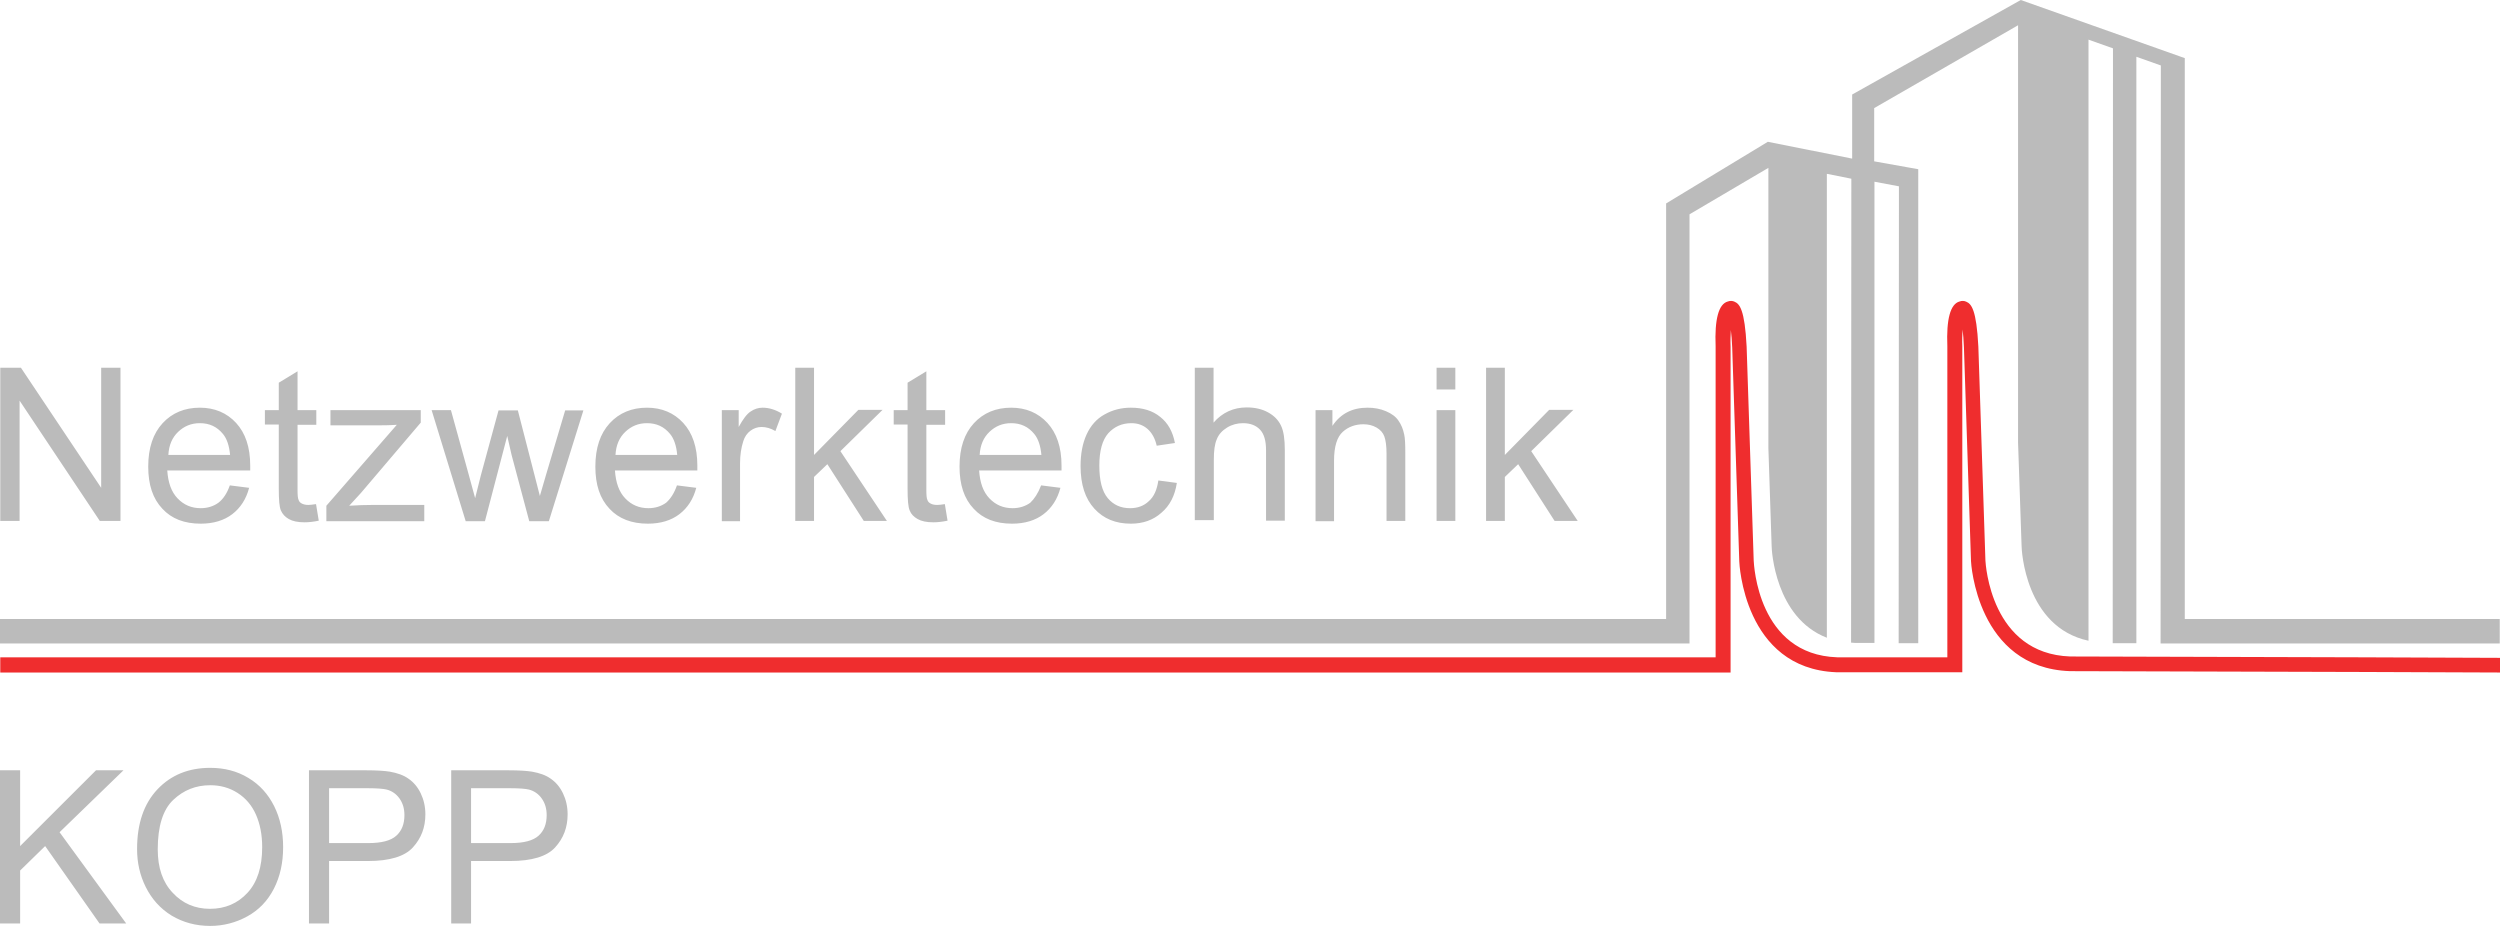
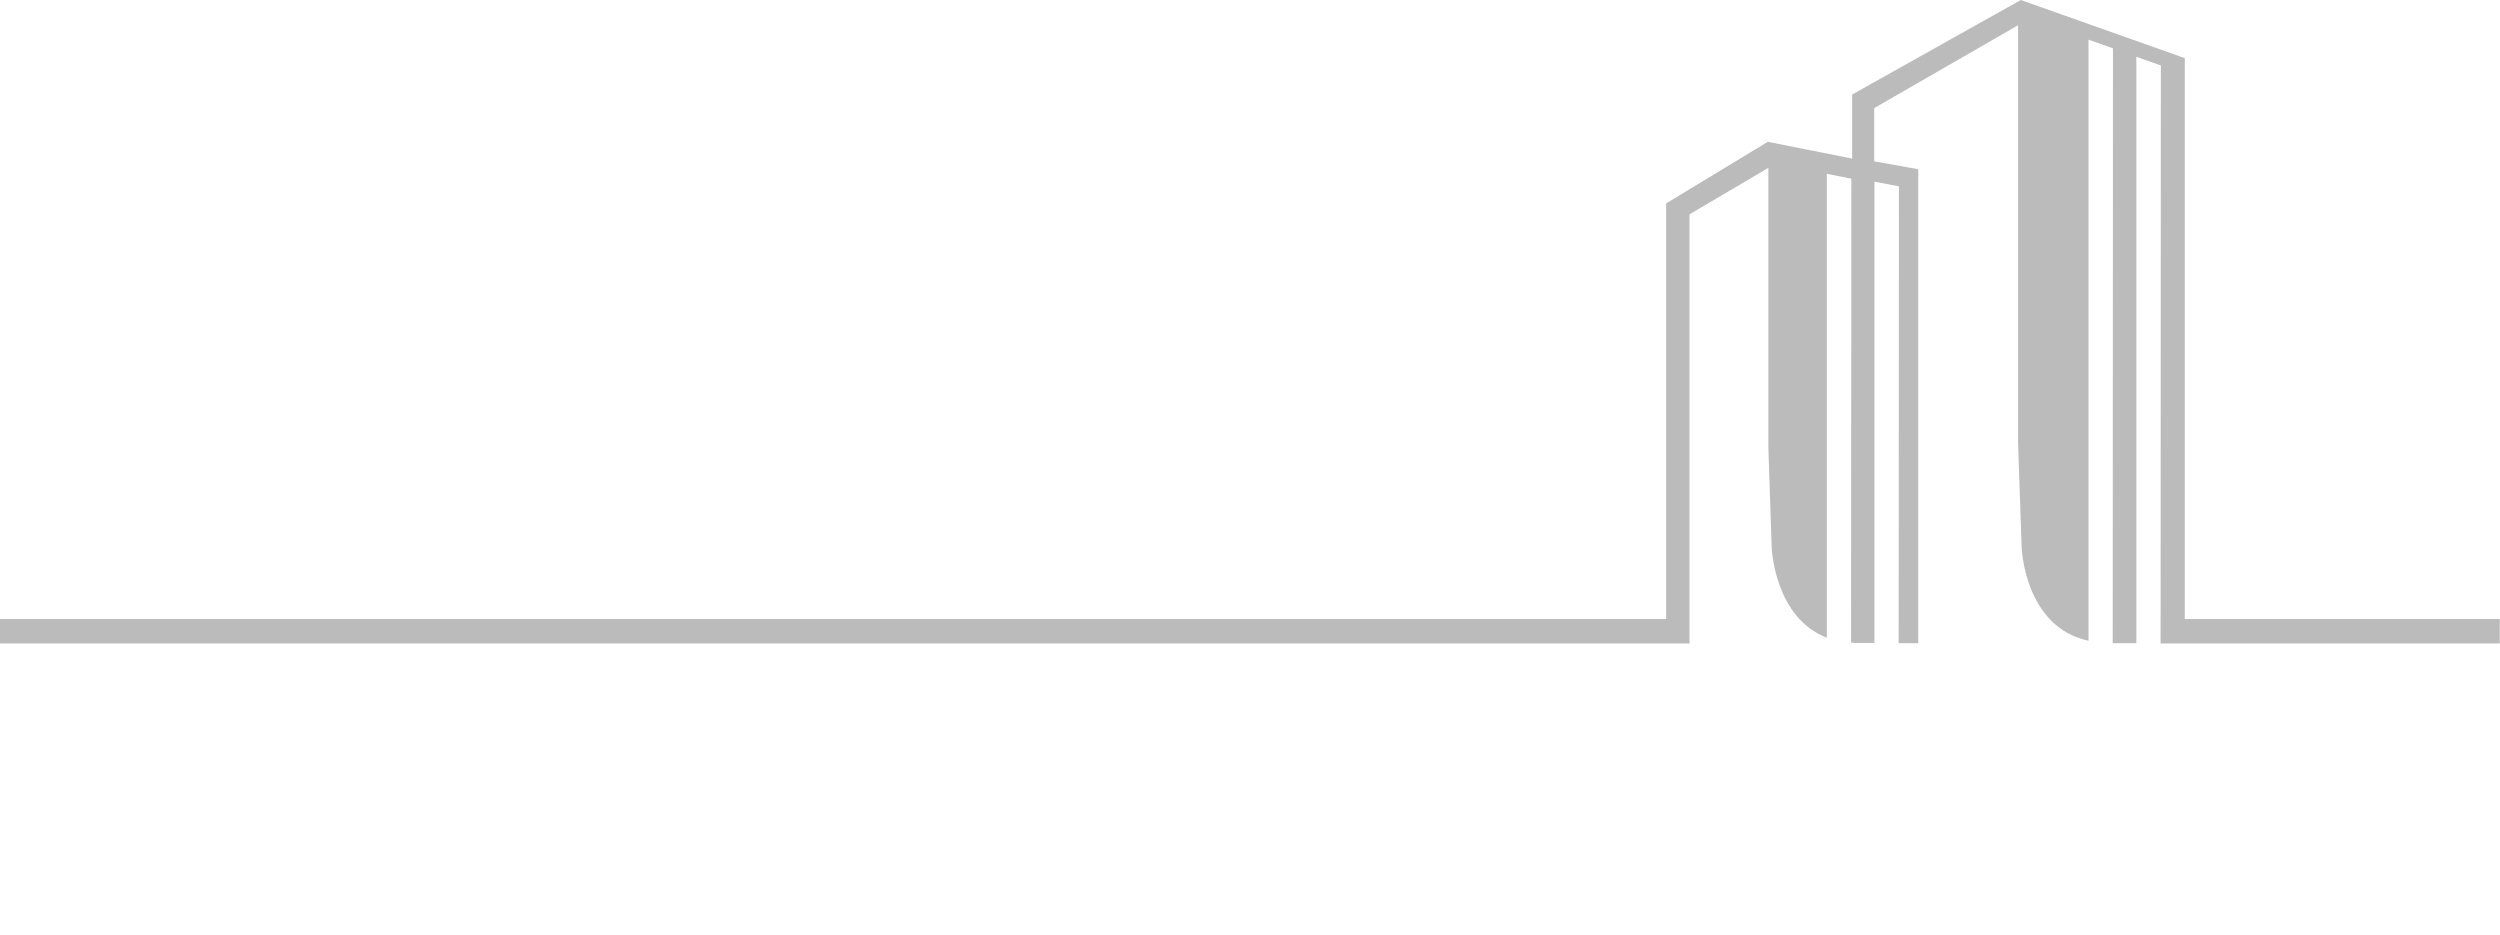
<svg xmlns="http://www.w3.org/2000/svg" width="254" height="95" viewBox="0 0 254 95" fill="none">
-   <path d="M45.843 93.826V78.262H51.701C52.723 78.262 53.525 78.317 54.05 78.4C54.823 78.538 55.459 78.758 55.956 79.117C56.481 79.476 56.896 79.973 57.2 80.607C57.504 81.242 57.67 81.96 57.67 82.732C57.67 84.057 57.255 85.161 56.398 86.099C55.569 87.01 54.05 87.479 51.839 87.479H47.86V93.826H45.843ZM47.888 85.657H51.894C53.221 85.657 54.16 85.409 54.713 84.912C55.266 84.416 55.542 83.726 55.542 82.815C55.542 82.153 55.376 81.601 55.044 81.132C54.713 80.663 54.271 80.359 53.746 80.221C53.414 80.138 52.751 80.083 51.839 80.083H47.86V85.657H47.888ZM31.391 93.826V78.262H37.249C38.271 78.262 39.073 78.317 39.598 78.4C40.371 78.538 41.007 78.758 41.504 79.117C42.029 79.476 42.444 79.973 42.748 80.607C43.052 81.242 43.218 81.96 43.218 82.732C43.218 84.057 42.803 85.161 41.947 86.099C41.117 87.01 39.598 87.479 37.387 87.479H33.436V93.826H31.391ZM33.436 85.657H37.442C38.769 85.657 39.708 85.409 40.261 84.912C40.814 84.416 41.09 83.726 41.09 82.815C41.09 82.153 40.924 81.601 40.593 81.132C40.261 80.663 39.819 80.359 39.294 80.221C38.962 80.138 38.299 80.083 37.387 80.083H33.436V85.657ZM13.927 86.265C13.927 83.671 14.618 81.656 15.999 80.194C17.381 78.731 19.177 78.013 21.36 78.013C22.797 78.013 24.096 78.345 25.229 79.034C26.389 79.724 27.246 80.69 27.854 81.904C28.462 83.119 28.766 84.526 28.766 86.071C28.766 87.644 28.462 89.052 27.826 90.294C27.191 91.535 26.279 92.474 25.118 93.108C23.958 93.743 22.686 94.074 21.36 94.074C19.896 94.074 18.597 93.715 17.436 93.025C16.276 92.308 15.419 91.342 14.811 90.128C14.203 88.914 13.927 87.617 13.927 86.265ZM16.027 86.292C16.027 88.169 16.524 89.631 17.547 90.707C18.542 91.784 19.813 92.336 21.332 92.336C22.88 92.336 24.151 91.784 25.146 90.707C26.141 89.631 26.638 88.086 26.638 86.071C26.638 84.802 26.417 83.698 26.002 82.76C25.588 81.822 24.952 81.076 24.123 80.552C23.294 80.028 22.383 79.779 21.36 79.779C19.896 79.779 18.652 80.276 17.602 81.27C16.552 82.263 16.027 83.947 16.027 86.292ZM0 93.826V78.262H2.045V85.961L9.754 78.262H12.545L6.052 84.554L12.822 93.826H10.114L4.587 85.961L2.045 88.445V93.826H0ZM150.985 52.929V37.365H152.892V46.223L157.396 41.642H159.855L155.572 45.837L160.298 52.929H157.949L154.246 47.161L152.892 48.458V52.929H150.985ZM145.956 39.572V37.365H147.863V39.572H145.956ZM145.956 52.929V41.67H147.863V52.929H145.956ZM133.66 52.929V41.67H135.373V43.27C136.202 42.028 137.39 41.421 138.937 41.421C139.628 41.421 140.236 41.532 140.817 41.78C141.397 42.028 141.811 42.332 142.088 42.746C142.364 43.132 142.557 43.601 142.668 44.153C142.751 44.512 142.778 45.119 142.778 46.002V52.929H140.872V46.085C140.872 45.312 140.789 44.733 140.651 44.346C140.513 43.96 140.236 43.657 139.849 43.436C139.462 43.215 139.02 43.105 138.523 43.105C137.722 43.105 137.003 43.353 136.423 43.877C135.843 44.402 135.539 45.367 135.539 46.803V52.956H133.66V52.929ZM121.391 52.929V37.365H123.297V42.939C124.182 41.918 125.315 41.394 126.669 41.394C127.498 41.394 128.216 41.559 128.824 41.891C129.432 42.222 129.874 42.663 130.15 43.243C130.427 43.822 130.537 44.65 130.537 45.754V52.901H128.63V45.754C128.63 44.788 128.437 44.098 128.023 43.657C127.608 43.215 127.028 42.994 126.282 42.994C125.729 42.994 125.176 43.132 124.679 43.436C124.182 43.739 123.822 44.126 123.629 44.623C123.408 45.119 123.325 45.809 123.325 46.692V52.846H121.391V52.929ZM117.688 48.817L119.567 49.065C119.373 50.362 118.848 51.383 117.992 52.101C117.163 52.846 116.113 53.205 114.897 53.205C113.35 53.205 112.134 52.708 111.194 51.687C110.255 50.666 109.785 49.231 109.785 47.354C109.785 46.14 109.978 45.064 110.393 44.153C110.807 43.243 111.415 42.553 112.217 42.111C113.046 41.642 113.93 41.421 114.897 41.421C116.113 41.421 117.108 41.725 117.881 42.36C118.655 42.967 119.152 43.85 119.373 45.009L117.522 45.285C117.356 44.54 117.025 43.96 116.583 43.574C116.14 43.188 115.588 42.994 114.952 42.994C113.985 42.994 113.211 43.353 112.603 44.015C111.996 44.705 111.692 45.809 111.692 47.299C111.692 48.817 111.968 49.921 112.548 50.611C113.128 51.301 113.875 51.632 114.814 51.632C115.56 51.632 116.196 51.411 116.693 50.942C117.246 50.473 117.55 49.755 117.688 48.817ZM105.778 49.314L107.74 49.562C107.436 50.721 106.856 51.604 106.027 52.239C105.198 52.874 104.12 53.205 102.821 53.205C101.164 53.205 99.865 52.708 98.925 51.687C97.958 50.666 97.488 49.259 97.488 47.41C97.488 45.505 97.986 44.043 98.953 42.994C99.92 41.946 101.191 41.421 102.739 41.421C104.231 41.421 105.474 41.946 106.414 42.967C107.353 43.988 107.851 45.423 107.851 47.299C107.851 47.41 107.851 47.575 107.851 47.796H99.478C99.561 49.038 99.892 49.976 100.528 50.638C101.164 51.301 101.937 51.632 102.877 51.632C103.568 51.632 104.175 51.439 104.673 51.08C105.087 50.694 105.474 50.114 105.778 49.314ZM99.533 46.223H105.806C105.723 45.285 105.474 44.567 105.087 44.098C104.479 43.353 103.706 42.994 102.739 42.994C101.854 42.994 101.136 43.298 100.528 43.877C99.92 44.457 99.588 45.23 99.533 46.223ZM95.996 51.218L96.272 52.901C95.748 53.012 95.25 53.067 94.836 53.067C94.145 53.067 93.62 52.956 93.233 52.736C92.846 52.515 92.57 52.239 92.432 51.88C92.266 51.521 92.21 50.776 92.21 49.617V43.132H90.801V41.67H92.21V38.883L94.117 37.724V41.67H96.024V43.16H94.117V49.755C94.117 50.307 94.145 50.638 94.228 50.804C94.283 50.969 94.394 51.08 94.559 51.163C94.697 51.245 94.918 51.301 95.222 51.301C95.388 51.301 95.665 51.273 95.996 51.218ZM80.798 52.929V37.365H82.705V46.223L87.209 41.642H89.668L85.385 45.837L90.11 52.929H87.762L84.059 47.161L82.705 48.458V52.929H80.798ZM73.337 52.929V41.67H75.051V43.381C75.493 42.58 75.879 42.056 76.266 41.808C76.626 41.559 77.04 41.421 77.482 41.421C78.118 41.421 78.781 41.614 79.444 42.028L78.781 43.795C78.311 43.519 77.841 43.381 77.372 43.381C76.957 43.381 76.57 43.519 76.239 43.767C75.907 44.015 75.659 44.374 75.52 44.816C75.299 45.505 75.189 46.251 75.189 47.051V52.956H73.337V52.929ZM68.778 49.314L70.74 49.562C70.436 50.721 69.856 51.604 69.027 52.239C68.198 52.874 67.12 53.205 65.821 53.205C64.191 53.205 62.864 52.708 61.925 51.687C60.958 50.666 60.488 49.259 60.488 47.41C60.488 45.505 60.986 44.043 61.953 42.994C62.92 41.946 64.191 41.421 65.738 41.421C67.231 41.421 68.474 41.946 69.413 42.967C70.353 43.988 70.85 45.423 70.85 47.299C70.85 47.41 70.85 47.575 70.85 47.796H62.478C62.561 49.038 62.892 49.976 63.528 50.638C64.163 51.301 64.937 51.632 65.876 51.632C66.567 51.632 67.175 51.439 67.673 51.08C68.115 50.694 68.502 50.114 68.778 49.314ZM62.533 46.223H68.805C68.723 45.285 68.474 44.567 68.087 44.098C67.479 43.353 66.706 42.994 65.738 42.994C64.854 42.994 64.136 43.298 63.528 43.877C62.92 44.457 62.588 45.23 62.533 46.223ZM47.307 52.929L43.853 41.67H45.815L47.611 48.182L48.274 50.611C48.302 50.5 48.495 49.728 48.855 48.293L50.651 41.697H52.613L54.298 48.237L54.851 50.39L55.487 48.21L57.421 41.697H59.272L55.763 52.956H53.773L51.977 46.223L51.535 44.291L49.269 52.956H47.307V52.929ZM33.159 52.929V51.383L40.316 43.16C39.515 43.215 38.796 43.215 38.161 43.215H33.574V41.67H42.748V42.939L36.669 50.086L35.48 51.383C36.337 51.328 37.138 51.301 37.885 51.301H43.107V52.956H33.159V52.929ZM32.109 51.218L32.386 52.901C31.861 53.012 31.363 53.067 30.949 53.067C30.258 53.067 29.733 52.956 29.346 52.736C28.959 52.515 28.71 52.239 28.545 51.88C28.379 51.521 28.324 50.776 28.324 49.617V43.132H26.914V41.67H28.324V38.883L30.23 37.724V41.67H32.137V43.16H30.23V49.755C30.23 50.307 30.258 50.638 30.341 50.804C30.396 50.969 30.507 51.08 30.672 51.163C30.838 51.245 31.032 51.301 31.335 51.301C31.474 51.301 31.75 51.273 32.109 51.218ZM23.35 49.314L25.312 49.562C25.008 50.721 24.427 51.604 23.598 52.239C22.769 52.874 21.692 53.205 20.393 53.205C18.735 53.205 17.436 52.708 16.497 51.687C15.53 50.666 15.06 49.259 15.06 47.41C15.06 45.505 15.557 44.043 16.524 42.994C17.491 41.946 18.763 41.421 20.31 41.421C21.802 41.421 23.046 41.946 23.985 42.967C24.925 43.988 25.422 45.423 25.422 47.299C25.422 47.41 25.422 47.575 25.422 47.796H16.994C17.077 49.038 17.409 49.976 18.044 50.638C18.68 51.301 19.453 51.632 20.393 51.632C21.084 51.632 21.692 51.439 22.189 51.08C22.686 50.694 23.073 50.114 23.35 49.314ZM17.105 46.223H23.377C23.294 45.285 23.046 44.567 22.659 44.098C22.051 43.353 21.277 42.994 20.31 42.994C19.426 42.994 18.707 43.298 18.099 43.877C17.491 44.457 17.16 45.23 17.105 46.223ZM0.028 52.929V37.365H2.128L10.279 49.562V37.365H12.241V52.929H10.141L1.99 40.704V52.929H0.028Z" fill="#BBBBBB" />
  <path d="M221.974 62.891V5.906L205.311 0L188.179 9.603V16.116L179.613 14.405L169.278 20.669V62.891H0V65.374H171.655V21.773L179.668 17.054V45.533L180 55.523C180 55.854 180.331 62.753 185.609 64.795V17.661L188.096 18.158L188.069 65.292C188.207 65.292 188.317 65.319 188.455 65.319H188.538H190.445V18.462L192.932 18.931L192.904 65.347H194.894V17.192L190.417 16.392V10.983L205.035 2.566V44.981L205.394 55.495C205.394 55.854 205.753 63.719 212.192 65.099V4.029L214.679 4.912L214.651 65.347H217.055V5.768L219.542 6.651L219.515 65.374H221.477H253.973V62.891H221.974Z" fill="#BBBBBB" />
-   <path d="M254 68.327L239.769 68.272L210.313 68.189C200.835 67.858 200.254 57.123 200.254 57.013L199.536 35.295C199.508 34.55 199.453 33.943 199.398 33.474C199.37 33.998 199.342 34.605 199.37 35.185V68.3H186.548C177.153 67.913 176.711 57.151 176.711 57.041L175.993 35.323C175.965 34.578 175.91 33.97 175.855 33.529C175.827 34.053 175.799 34.66 175.827 35.212V68.327H0.027V66.782H174.307V35.185C174.197 32.425 174.611 30.88 175.551 30.631C175.772 30.549 176.02 30.549 176.241 30.659C176.739 30.88 177.264 31.432 177.457 35.212L178.176 56.958C178.203 57.344 178.59 66.506 186.659 66.782H186.742H197.85V35.185C197.74 32.425 198.154 30.88 199.094 30.631C199.315 30.549 199.563 30.549 199.785 30.659C200.282 30.88 200.807 31.432 201 35.212L201.719 56.958C201.746 57.344 202.271 66.423 210.34 66.699L239.769 66.782L254 66.837V68.327Z" fill="#EF2D2E" />
</svg>